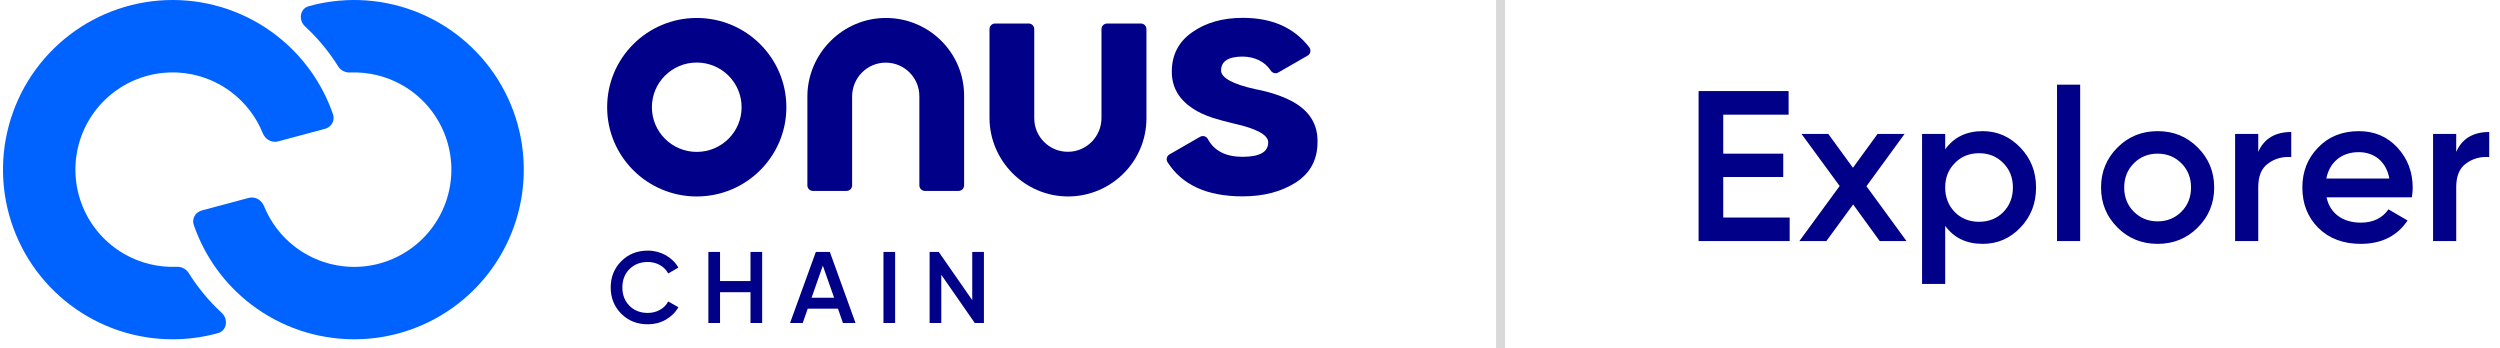
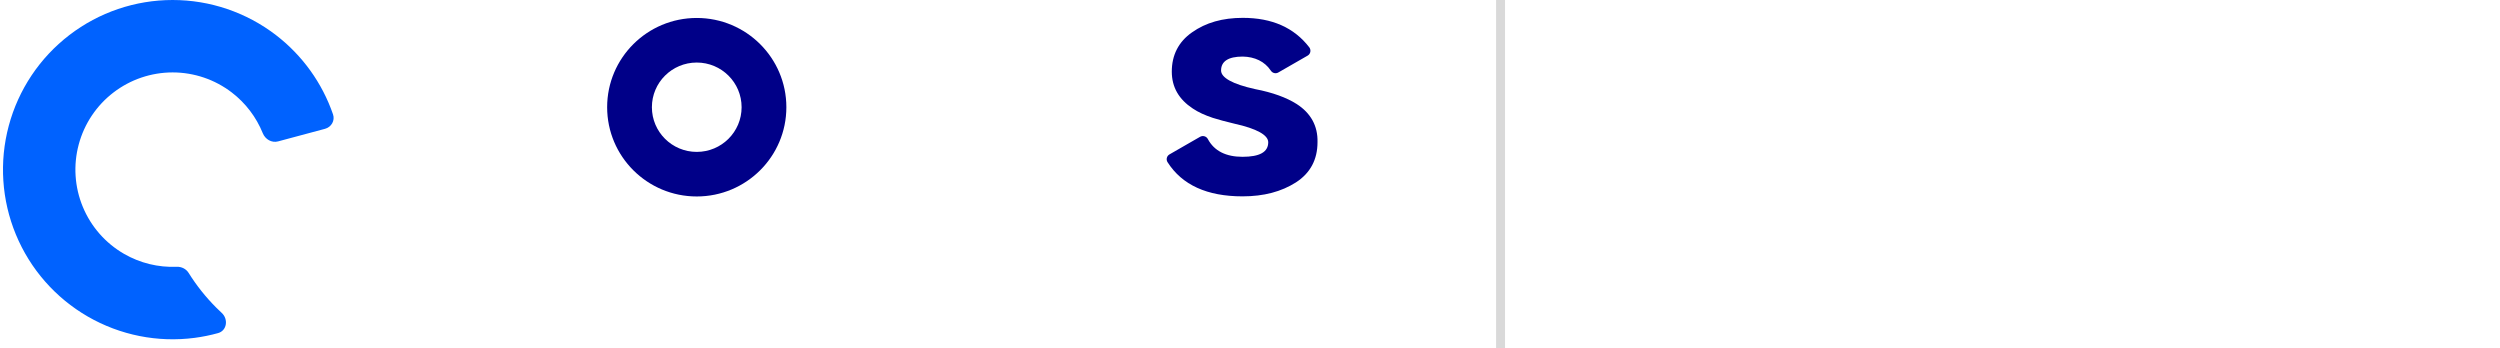
<svg xmlns="http://www.w3.org/2000/svg" width="280" height="39" viewBox="0 0 280 39" fill="none">
  <path fill-rule="evenodd" clip-rule="evenodd" d="M30.902 3.926C33.867 6.202 36.088 9.295 37.299 12.811C37.538 13.505 37.113 14.237 36.403 14.427L31.138 15.838C30.429 16.028 29.707 15.602 29.432 14.921C28.707 13.127 27.513 11.549 25.964 10.361C24.062 8.902 21.732 8.111 19.335 8.111C16.938 8.111 14.608 8.902 12.706 10.361C10.804 11.82 9.437 13.866 8.817 16.182C8.196 18.497 8.357 20.953 9.275 23.168C10.192 25.382 11.814 27.232 13.89 28.431C15.685 29.467 17.733 29.966 19.79 29.88C20.327 29.858 20.845 30.113 21.129 30.569C22.005 31.973 23.039 33.275 24.215 34.45C24.418 34.654 24.625 34.853 24.836 35.047C25.594 35.748 25.42 37.029 24.426 37.306C23.573 37.543 22.701 37.721 21.815 37.838C17.668 38.384 13.457 37.546 9.835 35.455C6.213 33.364 3.382 30.136 1.781 26.271C0.181 22.407 -0.1 18.123 0.982 14.083C2.065 10.043 4.45 6.473 7.769 3.926C11.087 1.38 15.152 0 19.335 0C23.518 0 27.583 1.38 30.902 3.926Z" fill="#0062FF" />
-   <path fill-rule="evenodd" clip-rule="evenodd" d="M37.871 7.431C38.156 7.887 38.673 8.143 39.21 8.12C41.267 8.034 43.315 8.533 45.109 9.57C47.185 10.768 48.808 12.618 49.725 14.833C50.643 17.048 50.804 19.503 50.183 21.819C49.563 24.134 48.196 26.18 46.294 27.639C44.392 29.099 42.062 29.89 39.665 29.89C37.268 29.89 34.938 29.099 33.036 27.639C31.487 26.451 30.293 24.874 29.568 23.079C29.293 22.398 28.571 21.973 27.862 22.163L22.597 23.573C21.887 23.764 21.462 24.495 21.701 25.189C22.912 28.705 25.133 31.798 28.098 34.074C31.416 36.62 35.482 38 39.665 38C43.847 38 47.913 36.62 51.231 34.074C54.55 31.528 56.935 27.958 58.017 23.918C59.1 19.878 58.819 15.593 57.219 11.729C55.618 7.865 52.787 4.637 49.165 2.546C45.543 0.454 41.332 -0.383 37.185 0.163C36.299 0.279 35.427 0.457 34.574 0.695C33.58 0.971 33.406 2.252 34.164 2.953C34.375 3.148 34.582 3.347 34.785 3.55C35.961 4.725 36.995 6.028 37.871 7.431Z" fill="#0062FF" />
-   <path d="M99.274 2.013C94.415 1.978 90.426 5.974 90.426 10.825V20.762C90.426 21.102 90.708 21.383 91.05 21.383H94.815C95.156 21.383 95.438 21.102 95.438 20.762V10.802C95.438 8.727 97.109 7.016 99.192 7.016C101.274 7.005 102.968 8.692 102.968 10.766V20.762C102.968 21.102 103.251 21.383 103.592 21.383H107.357C107.698 21.383 107.981 21.102 107.981 20.762V10.766C108.004 5.95 104.098 2.036 99.274 2.013Z" fill="#000088" />
  <path d="M78.036 22.004C72.495 22.004 68 17.528 68 12.008C68 6.489 72.495 2.012 78.036 2.012C83.578 2.012 88.073 6.489 88.073 12.008C88.073 17.528 83.578 22.004 78.036 22.004ZM83.06 12.008C83.06 9.243 80.813 7.005 78.036 7.005C75.26 7.005 73.012 9.243 73.012 12.008C73.012 14.774 75.26 17.012 78.036 17.012C80.813 17.012 83.06 14.774 83.06 12.008Z" fill="#000088" />
  <path d="M142.337 7.918C142.525 8.199 142.889 8.281 143.172 8.117L146.455 6.23C146.784 6.043 146.866 5.609 146.643 5.305C144.937 3.09 142.466 2 139.195 2C136.936 2 135.053 2.527 133.5 3.629C131.994 4.684 131.241 6.172 131.241 8.023C131.241 9.769 132.041 11.129 133.583 12.148C134.206 12.57 134.959 12.91 135.842 13.203C136.465 13.39 137.265 13.625 138.23 13.847C140.783 14.41 142.042 15.136 142.042 15.933C142.042 17.035 141.078 17.562 139.16 17.562C137.324 17.562 135.995 16.918 135.277 15.57C135.112 15.254 134.712 15.148 134.406 15.324L132.712 16.297L130.982 17.293C130.677 17.468 130.571 17.867 130.771 18.172C132.394 20.715 135.195 21.992 139.16 21.992C141.548 21.992 143.513 21.465 145.137 20.433C146.772 19.379 147.561 17.855 147.561 15.922C147.608 14.105 146.808 12.664 145.219 11.644C144.09 10.93 142.537 10.355 140.572 9.98C138.018 9.418 136.76 8.691 136.76 7.894C136.76 6.875 137.56 6.336 139.183 6.336C140.536 6.359 141.654 6.887 142.337 7.918Z" fill="#000088" />
-   <path d="M123.366 3.253V13.214C123.366 15.288 121.696 16.999 119.613 16.999C117.531 17.011 115.836 15.323 115.836 13.249V3.253C115.836 2.913 115.554 2.632 115.213 2.632H111.448C111.106 2.632 110.824 2.913 110.824 3.253V13.191C110.824 18.03 114.801 22.026 119.672 22.003C124.496 21.968 128.402 18.066 128.402 13.249V3.253C128.402 2.913 128.12 2.632 127.779 2.632H124.014C123.649 2.632 123.366 2.913 123.366 3.253Z" fill="#000088" />
-   <path d="M72.558 36.321C73.285 36.321 73.956 36.15 74.558 35.809C75.172 35.457 75.649 34.991 75.979 34.411L74.842 33.764C74.433 34.548 73.558 35.048 72.558 35.048C71.705 35.048 71.023 34.775 70.489 34.241C69.966 33.707 69.705 33.025 69.705 32.195C69.705 31.365 69.966 30.683 70.489 30.149C71.023 29.615 71.705 29.342 72.558 29.342C73.558 29.342 74.422 29.842 74.842 30.627L75.979 29.967C75.297 28.797 74.001 28.069 72.558 28.069C71.364 28.069 70.364 28.467 69.58 29.262C68.796 30.047 68.398 31.024 68.398 32.195C68.398 33.366 68.796 34.343 69.58 35.139C70.364 35.923 71.364 36.321 72.558 36.321ZM84.055 31.479H80.645V28.217H79.338V36.173H80.645V32.729H84.055V36.173H85.362V28.217H84.055V31.479ZM95.818 36.173L92.942 28.217H91.374L88.487 36.173H89.908L90.465 34.571H93.852L94.409 36.173H95.818ZM92.158 29.751L93.42 33.343H90.897L92.158 29.751ZM98.947 36.173H100.254V28.217H98.947V36.173ZM108.891 33.616L105.14 28.217H104.117V36.173H105.424V30.774L109.175 36.173H110.198V28.217H108.891V33.616Z" fill="#000088" />
-   <path d="M193.003 19.824H199.723V17.208H193.003V12.84H200.323V10.2H190.243V27H200.443V24.36H193.003V19.824ZM209.041 20.856L213.313 15H210.289L207.529 18.792L204.769 15H201.769L206.041 20.832L201.529 27H204.553L207.553 22.896L210.529 27H213.529L209.041 20.856ZM222.062 14.688C220.238 14.688 218.846 15.36 217.862 16.728V15H215.27V31.8H217.862V25.296C218.846 26.64 220.238 27.312 222.062 27.312C223.718 27.312 225.11 26.712 226.286 25.488C227.462 24.264 228.038 22.776 228.038 21C228.038 19.248 227.462 17.76 226.286 16.536C225.11 15.312 223.718 14.688 222.062 14.688ZM218.942 23.76C218.222 23.016 217.862 22.104 217.862 21C217.862 19.896 218.222 18.984 218.942 18.264C219.662 17.52 220.574 17.16 221.654 17.16C222.734 17.16 223.646 17.52 224.366 18.264C225.086 18.984 225.446 19.896 225.446 21C225.446 22.104 225.086 23.016 224.366 23.76C223.646 24.48 222.734 24.84 221.654 24.84C220.574 24.84 219.662 24.48 218.942 23.76ZM232.979 27V9.48H230.387V27H232.979ZM241.653 27.312C243.429 27.312 244.917 26.712 246.141 25.488C247.365 24.264 247.989 22.776 247.989 21C247.989 19.224 247.365 17.736 246.141 16.512C244.917 15.288 243.429 14.688 241.653 14.688C239.901 14.688 238.389 15.288 237.165 16.512C235.941 17.736 235.317 19.224 235.317 21C235.317 22.776 235.941 24.264 237.165 25.488C238.389 26.712 239.901 27.312 241.653 27.312ZM238.989 23.712C238.269 22.992 237.909 22.08 237.909 21C237.909 19.92 238.269 19.008 238.989 18.288C239.709 17.568 240.597 17.208 241.653 17.208C242.709 17.208 243.597 17.568 244.317 18.288C245.037 19.008 245.397 19.92 245.397 21C245.397 22.08 245.037 22.992 244.317 23.712C243.597 24.432 242.709 24.792 241.653 24.792C240.597 24.792 239.709 24.432 238.989 23.712ZM252.924 15H250.332V27H252.924V20.952C252.924 19.728 253.284 18.84 254.028 18.312C254.772 17.76 255.636 17.52 256.62 17.592V14.784C254.82 14.784 253.572 15.528 252.924 17.016V15ZM270.127 22.104C270.199 21.648 270.223 21.288 270.223 21.024C270.223 19.272 269.647 17.76 268.519 16.536C267.391 15.312 265.951 14.688 264.199 14.688C262.351 14.688 260.815 15.288 259.639 16.512C258.463 17.712 257.863 19.2 257.863 21C257.863 22.824 258.463 24.336 259.663 25.536C260.863 26.712 262.447 27.312 264.391 27.312C266.719 27.312 268.471 26.448 269.647 24.696L267.511 23.448C266.815 24.432 265.783 24.936 264.415 24.936C262.423 24.936 260.959 23.928 260.575 22.104H270.127ZM260.551 19.992C260.911 18.168 262.255 17.04 264.175 17.04C265.879 17.04 267.247 18.048 267.607 19.992H260.551ZM275.096 15H272.504V27H275.096V20.952C275.096 19.728 275.456 18.84 276.2 18.312C276.944 17.76 277.808 17.52 278.792 17.592V14.784C276.992 14.784 275.744 15.528 275.096 17.016V15Z" fill="#000088" />
  <rect x="167.562" width="1" height="39" fill="#D9D9D9" />
</svg>